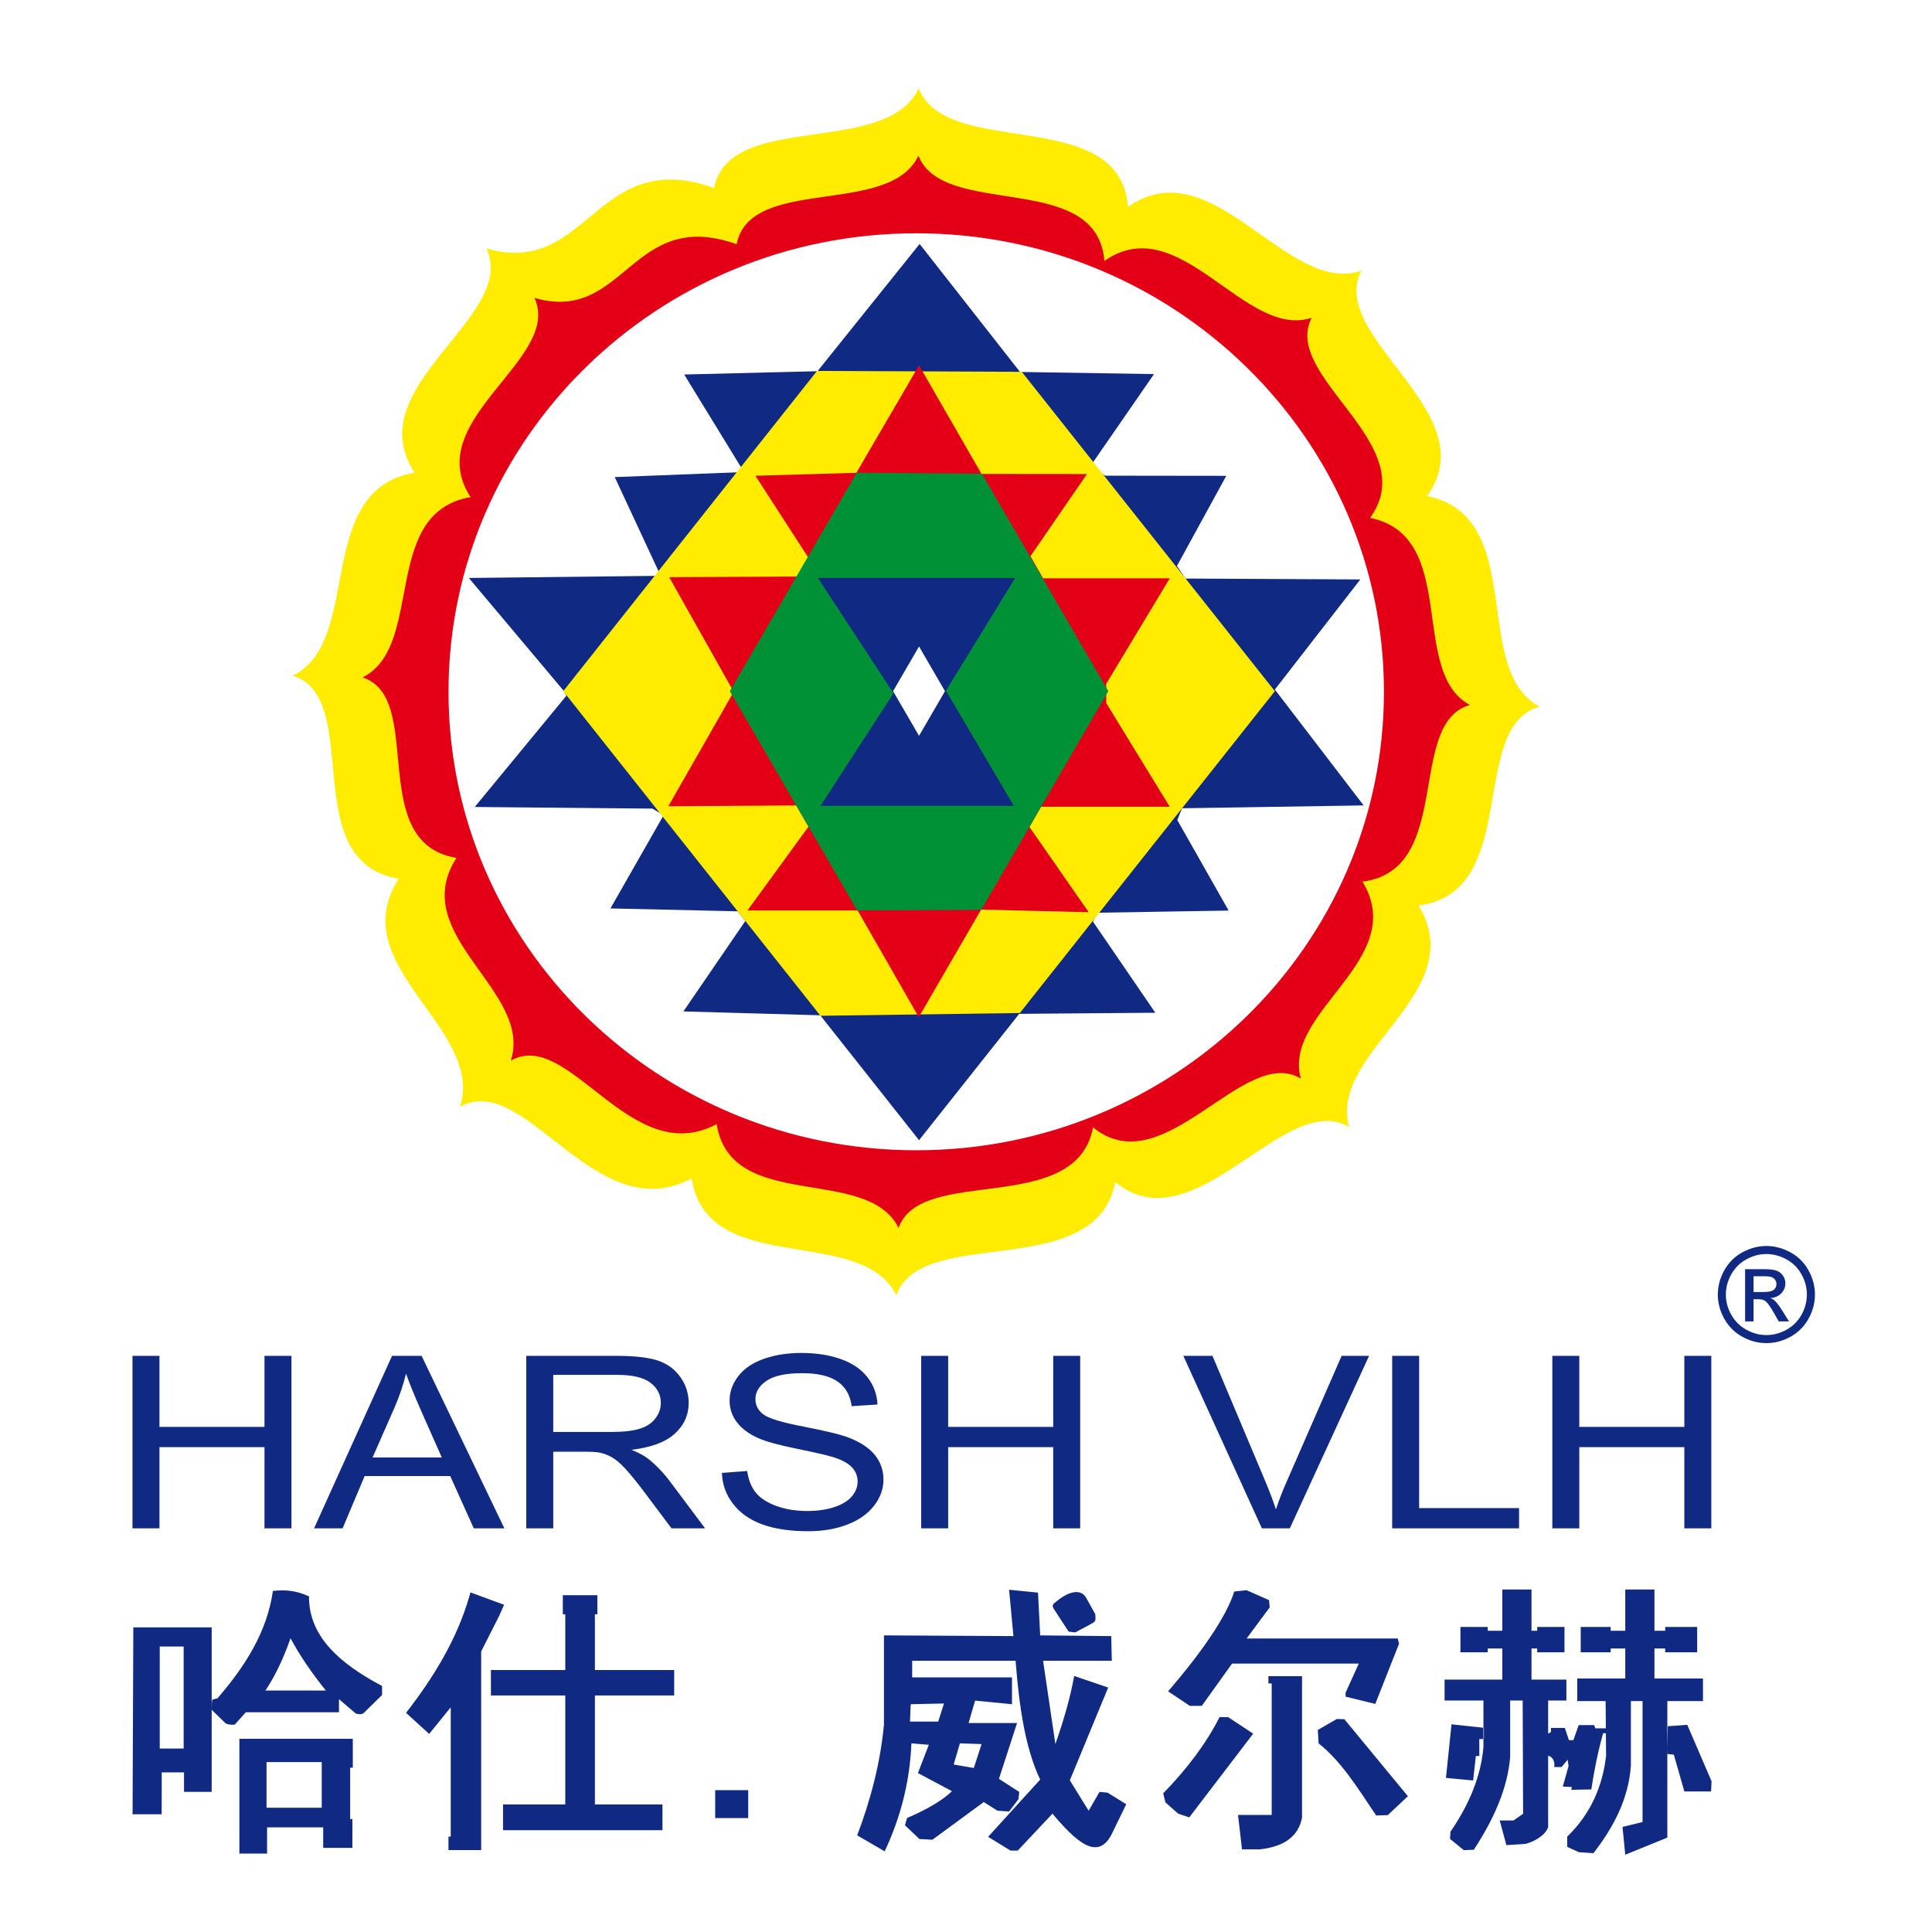
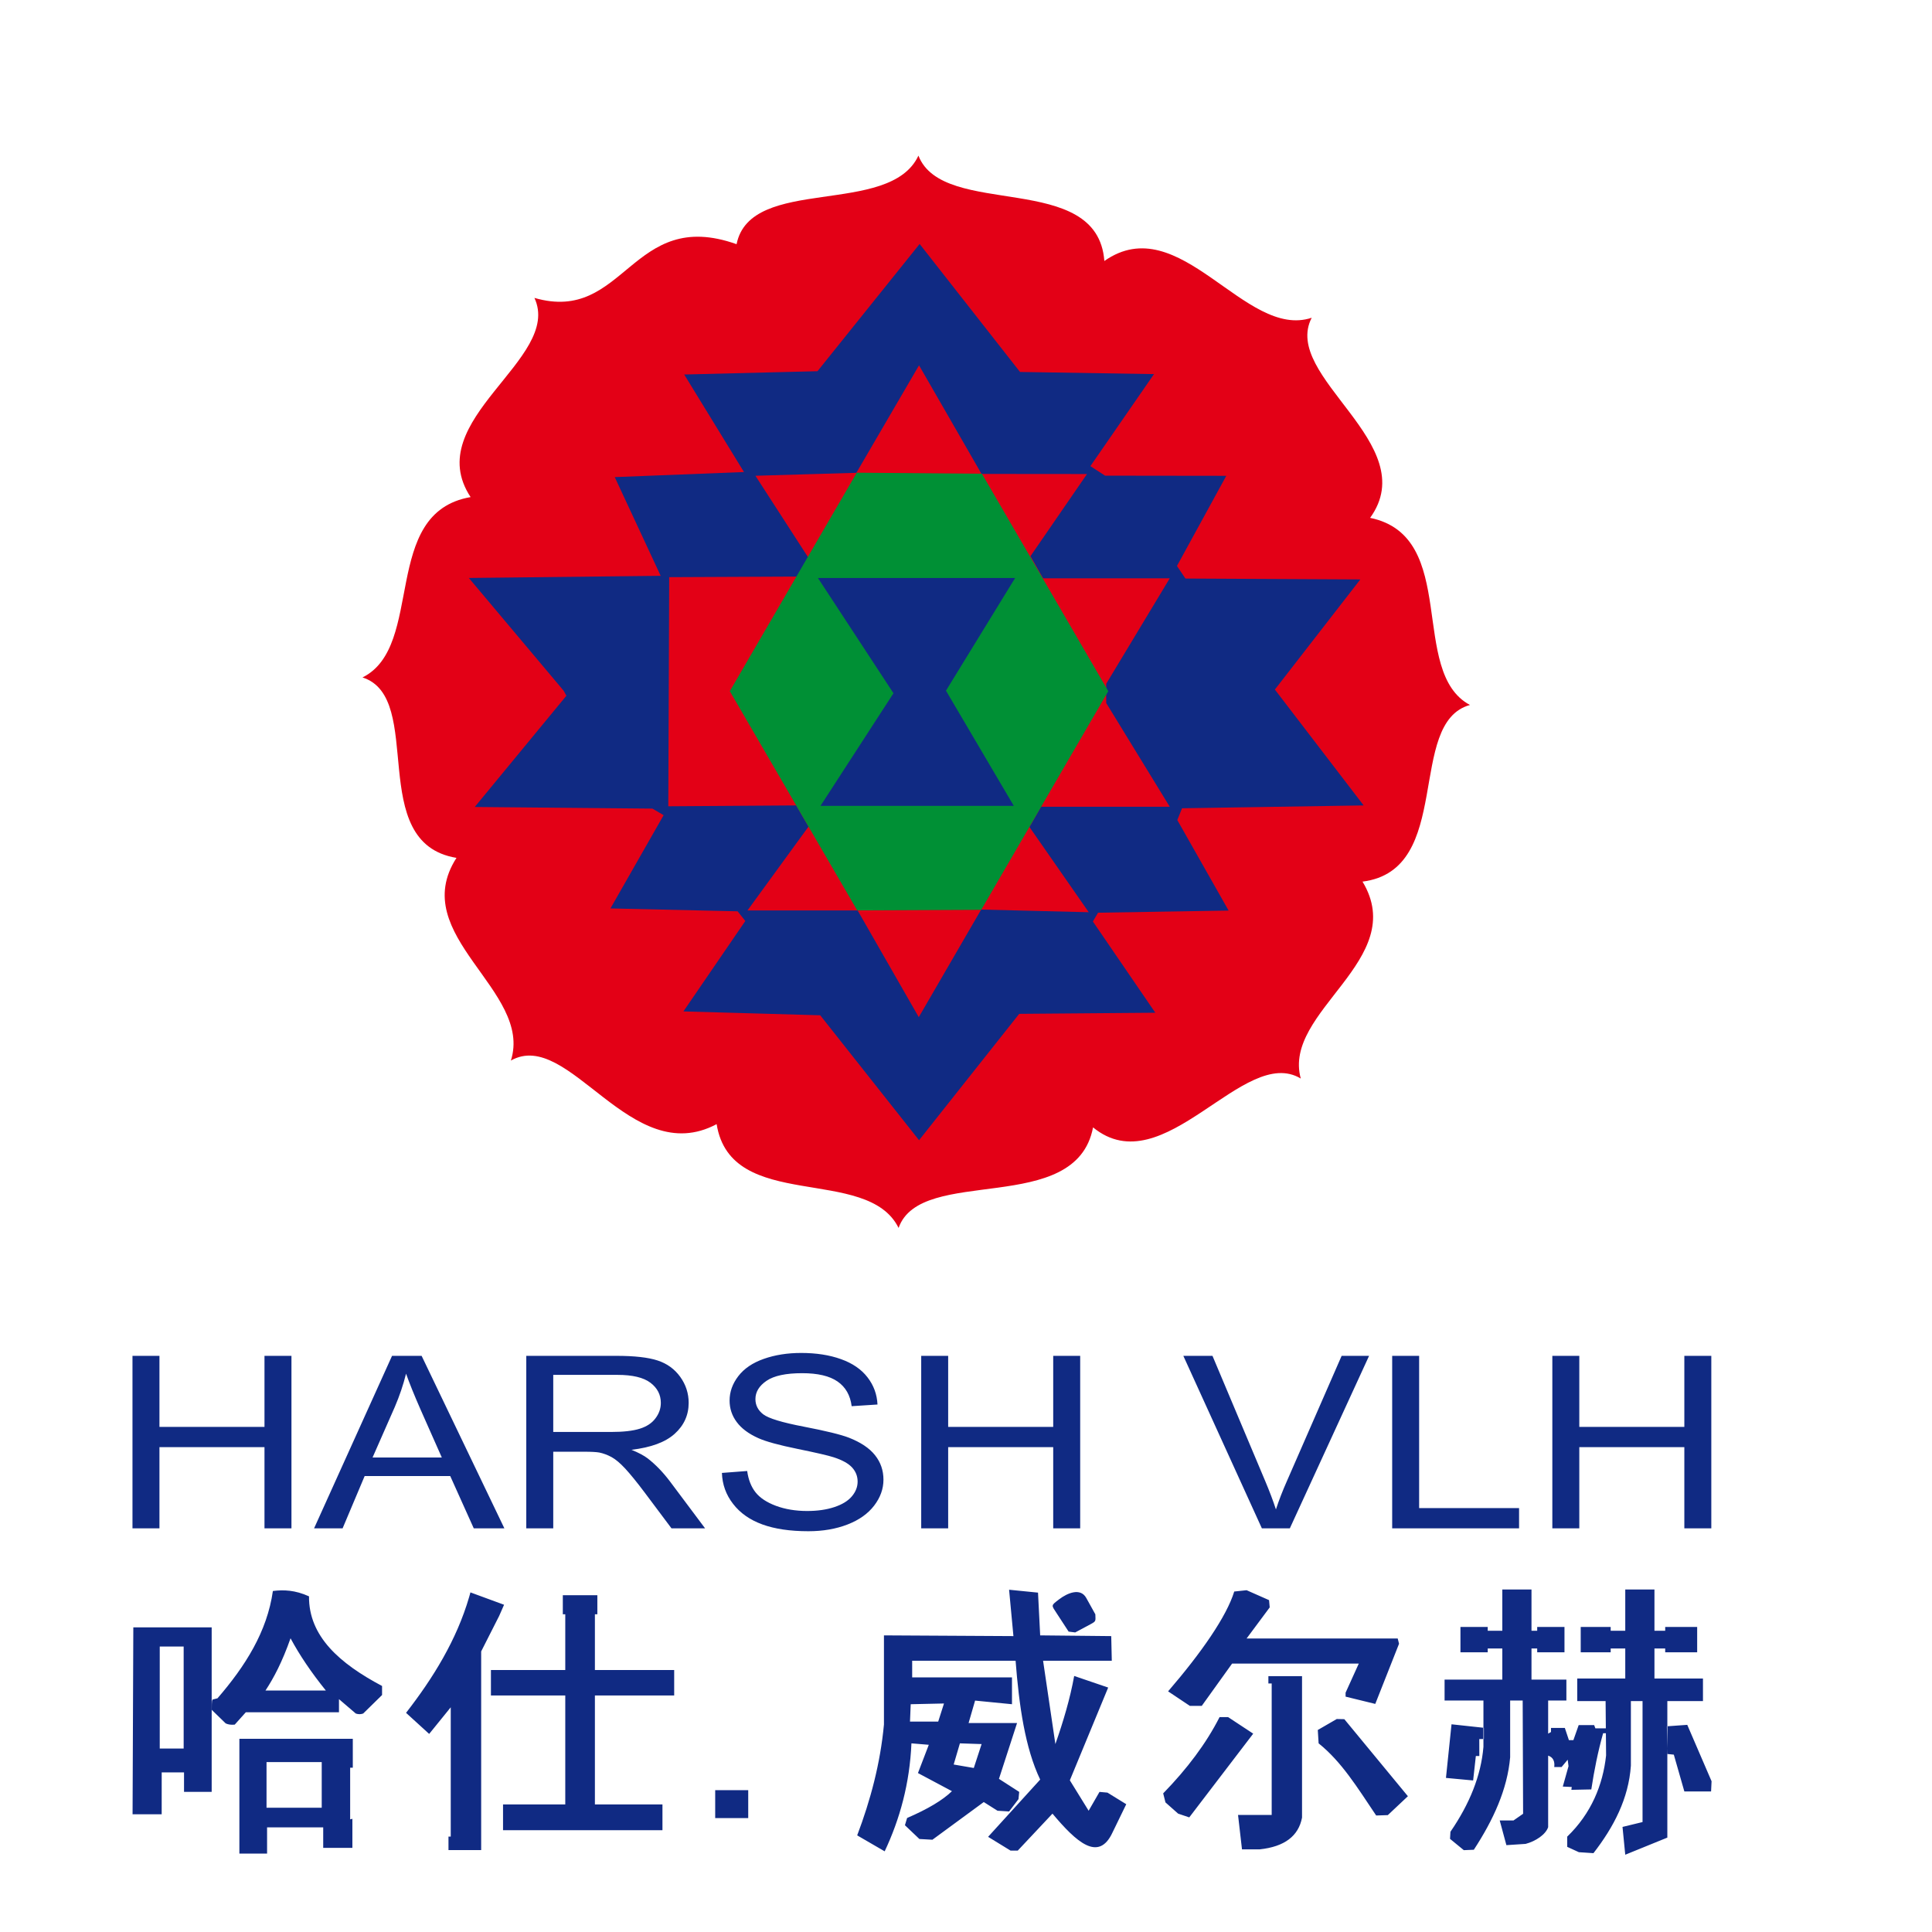
<svg xmlns="http://www.w3.org/2000/svg" width="175" height="175" viewBox="0 0 175 175" fill="none">
  <rect width="175" height="175" fill="white" />
-   <path fill-rule="evenodd" clip-rule="evenodd" d="M102.171 18.741C101.473 9.447 85.746 14.498 83.217 8C80.285 14.289 66.103 9.966 64.677 17.028C53.92 13.203 53.319 25.184 44.066 22.507C46.973 28.743 32.377 34.944 37.56 42.814C28.329 44.404 32.953 58.017 26.538 61.2C33.014 63.27 26.804 78.059 36.12 79.596C31.018 87.517 43.938 93.103 41.667 100.258C47.603 96.912 53.864 111.43 62.644 106.741C64.1 115.822 77.999 110.857 81.193 117.323C83.454 110.881 99.277 116.242 101.019 107.073C108.231 112.972 116.382 98.587 122.197 102.093C120.303 95.208 133.313 89.996 128.492 82.016C137.856 80.834 132.901 65.816 139.445 64.007C133.146 60.645 138.436 46.824 129.267 44.93C134.722 37.365 120.188 30.566 123.312 24.529C116.515 26.8 109.862 13.345 102.171 18.741Z" fill="#FFEC00" />
  <path fill-rule="evenodd" clip-rule="evenodd" d="M100.032 23.64C99.411 15.382 85.439 19.869 83.191 14.097C80.587 19.684 67.986 15.843 66.719 22.118C57.163 18.719 56.629 29.364 48.408 26.985C50.991 32.526 38.023 38.035 42.627 45.027C34.426 46.44 38.535 58.534 32.835 61.362C38.589 63.202 33.071 76.341 41.348 77.706C36.815 84.744 48.294 89.706 46.276 96.064C51.55 93.091 57.112 105.989 64.913 101.823C66.207 109.891 78.556 105.481 81.394 111.225C83.402 105.501 97.46 110.264 99.008 102.118C105.415 107.359 112.657 94.579 117.823 97.694C116.141 91.577 127.7 86.947 123.416 79.856C131.736 78.806 127.334 65.463 133.148 63.856C127.551 60.869 132.251 48.59 124.105 46.907C128.951 40.186 116.038 34.146 118.814 28.782C112.775 30.799 106.865 18.845 100.032 23.64Z" fill="#E30016" />
-   <path fill-rule="evenodd" clip-rule="evenodd" d="M82.992 21.131C106.39 21.131 125.357 39.725 125.357 62.661C125.357 85.597 106.39 104.191 82.992 104.191C59.594 104.191 40.626 85.597 40.626 62.661C40.626 39.725 59.594 21.131 82.992 21.131Z" fill="white" />
  <path fill-rule="evenodd" clip-rule="evenodd" d="M51.053 62.564L42.466 52.352L59.844 52.157L55.683 43.216L67.389 42.757L61.974 33.922L74.048 33.624L83.3 22.098L92.393 33.692L104.529 33.886L98.766 42.223L100.098 43.086L111.076 43.1L106.608 51.264L107.377 52.404L123.218 52.485L115.477 62.459L123.519 72.955L107.069 73.212L106.64 74.28L111.288 82.479L99.461 82.673L98.994 83.469L104.649 91.734L92.32 91.834L83.247 103.28L74.295 91.964L61.903 91.614L67.511 83.422L66.813 82.546L55.294 82.285L60.111 73.839L59.097 73.243L43.002 73.095L51.304 63.019L51.053 62.564Z" fill="#102A83" />
-   <path fill-rule="evenodd" clip-rule="evenodd" d="M92.554 33.68L115.476 62.606L92.374 91.759L74.318 92.009L51.019 62.606L74.005 33.599L92.554 33.68Z" fill="#FFEC00" />
-   <path fill-rule="evenodd" clip-rule="evenodd" d="M88.874 82.389L83.222 92.134L77.683 82.467H67.707L73.234 74.876L72.118 72.955L60.534 73.033L66.459 62.664L60.615 52.279L72.196 52.226L73.199 50.482L68.427 43.095L77.57 42.827L83.246 33.092L88.908 42.928L98.46 42.937L93.34 50.379L94.484 52.385H105.955L100.201 61.938V63.68L105.955 73.075H94.297L93.251 74.913L98.618 82.629L88.874 82.389Z" fill="#E30016" />
+   <path fill-rule="evenodd" clip-rule="evenodd" d="M88.874 82.389L83.222 92.134L77.683 82.467H67.707L73.234 74.876L72.118 72.955L60.534 73.033L60.615 52.279L72.196 52.226L73.199 50.482L68.427 43.095L77.57 42.827L83.246 33.092L88.908 42.928L98.46 42.937L93.34 50.379L94.484 52.385H105.955L100.201 61.938V63.68L105.955 73.075H94.297L93.251 74.913L98.618 82.629L88.874 82.389Z" fill="#E30016" />
  <path fill-rule="evenodd" clip-rule="evenodd" d="M88.942 42.91L100.388 62.606L88.878 82.413L77.646 82.464L66.106 62.606L77.605 42.817L88.942 42.91Z" fill="#009035" />
  <path fill-rule="evenodd" clip-rule="evenodd" d="M91.832 72.998H74.318L80.931 62.794L74.09 52.357H91.948L85.686 62.562L91.832 72.998Z" fill="#102A83" />
-   <path fill-rule="evenodd" clip-rule="evenodd" d="M83.246 58.559L85.597 62.605L83.246 66.651L80.894 62.605L83.246 58.559Z" fill="white" />
  <path fill-rule="evenodd" clip-rule="evenodd" d="M12 138.436V122.812H14.443V129.249H23.957V122.812H26.4V138.436H23.957V131.082H14.443V138.436H12ZM28.449 138.436L35.511 122.812H38.19L45.686 138.436H42.913L40.783 133.701H33.03L31.033 138.436H28.449ZM33.746 132.021H40.02L38.1 127.689C37.521 126.372 37.084 125.285 36.78 124.426C36.527 125.445 36.188 126.445 35.764 127.434L33.746 132.021ZM47.67 138.436V122.812H55.83C57.471 122.812 58.718 122.954 59.571 123.234C60.424 123.514 61.105 124.008 61.616 124.717C62.126 125.427 62.379 126.212 62.379 127.071C62.379 128.18 61.954 129.114 61.11 129.875C60.266 130.635 58.963 131.115 57.197 131.322C57.844 131.584 58.333 131.846 58.667 132.101C59.379 132.653 60.051 133.348 60.681 134.181L63.866 138.436H60.823L58.388 135.185C57.681 134.243 57.094 133.526 56.636 133.028C56.173 132.53 55.761 132.184 55.397 131.984C55.037 131.788 54.664 131.649 54.287 131.57C54.013 131.522 53.563 131.497 52.933 131.497H50.113V138.436H47.67ZM50.113 129.707H55.341C56.456 129.707 57.321 129.609 57.947 129.413C58.573 129.22 59.048 128.907 59.37 128.474C59.696 128.045 59.858 127.58 59.858 127.074C59.858 126.336 59.546 125.725 58.916 125.248C58.286 124.772 57.291 124.536 55.933 124.536H50.113V129.707ZM65.391 133.417L67.68 133.242C67.787 134.028 68.04 134.672 68.439 135.177C68.837 135.679 69.454 136.087 70.29 136.399C71.126 136.708 72.068 136.865 73.114 136.865C74.044 136.865 74.863 136.748 75.574 136.512C76.286 136.276 76.813 135.952 77.16 135.541C77.507 135.13 77.683 134.683 77.683 134.203C77.683 133.715 77.516 133.29 77.181 132.922C76.847 132.559 76.294 132.253 75.523 132.002C75.03 131.842 73.937 131.588 72.244 131.242C70.551 130.897 69.368 130.573 68.691 130.267C67.813 129.875 67.161 129.387 66.733 128.809C66.3 128.231 66.086 127.58 66.086 126.863C66.086 126.07 66.351 125.332 66.878 124.648C67.406 123.961 68.173 123.441 69.189 123.084C70.2 122.728 71.327 122.55 72.566 122.55C73.928 122.55 75.133 122.735 76.174 123.11C77.216 123.481 78.017 124.03 78.578 124.757C79.14 125.481 79.44 126.303 79.483 127.22L77.143 127.372C77.019 126.387 76.594 125.641 75.87 125.139C75.145 124.634 74.074 124.383 72.66 124.383C71.186 124.383 70.11 124.612 69.437 125.07C68.764 125.529 68.426 126.081 68.426 126.729C68.426 127.289 68.666 127.751 69.141 128.114C69.613 128.474 70.834 128.849 72.814 129.227C74.794 129.609 76.153 129.94 76.89 130.224C77.957 130.642 78.75 131.169 79.26 131.813C79.77 132.453 80.023 133.192 80.023 134.028C80.023 134.861 79.744 135.639 79.183 136.374C78.621 137.109 77.82 137.68 76.77 138.087C75.72 138.494 74.541 138.698 73.225 138.698C71.563 138.698 70.17 138.491 69.047 138.08C67.92 137.669 67.041 137.05 66.403 136.221C65.76 135.396 65.426 134.461 65.391 133.417ZM83.443 138.436V122.812H85.885V129.249H95.4V122.812H97.843V138.436H95.4V131.082H85.885V138.436H83.443ZM114.3 138.436L107.186 122.812H109.826L114.608 134.166C114.99 135.075 115.315 135.927 115.573 136.723C115.855 135.868 116.185 135.017 116.563 134.166L121.525 122.812H124.011L116.833 138.436H114.3ZM126.103 138.436V122.812H128.545V136.603H137.597V138.436H126.103ZM140.61 138.436V122.812H143.053V129.249H152.567V122.812H155.01V138.436H152.567V131.082H143.053V138.436H140.61Z" fill="#102A83" />
-   <path fill-rule="evenodd" clip-rule="evenodd" d="M160.001 112.861C160.739 112.861 161.46 113.05 162.164 113.428C162.867 113.809 163.416 114.35 163.808 115.056C164.2 115.761 164.397 116.497 164.397 117.263C164.397 118.021 164.204 118.749 163.816 119.448C163.43 120.148 162.886 120.692 162.19 121.078C161.492 121.466 160.763 121.659 160.001 121.659C159.239 121.659 158.509 121.466 157.812 121.078C157.114 120.692 156.571 120.148 156.183 119.448C155.793 118.749 155.6 118.021 155.6 117.263C155.6 116.497 155.797 115.761 156.191 115.056C156.585 114.35 157.134 113.809 157.838 113.428C158.541 113.05 159.263 112.861 160.001 112.861ZM160.001 113.59C159.382 113.59 158.781 113.749 158.196 114.065C157.611 114.382 157.154 114.835 156.823 115.422C156.493 116.011 156.328 116.624 156.328 117.263C156.328 117.896 156.491 118.503 156.815 119.084C157.14 119.665 157.594 120.118 158.177 120.443C158.76 120.767 159.366 120.93 160.001 120.93C160.634 120.93 161.243 120.767 161.826 120.443C162.409 120.118 162.861 119.665 163.183 119.084C163.505 118.503 163.666 117.896 163.666 117.263C163.666 116.624 163.503 116.011 163.175 115.422C162.847 114.835 162.389 114.382 161.802 114.065C161.215 113.749 160.614 113.59 160.001 113.59ZM158.071 119.693V114.961H159.697C160.254 114.961 160.656 115.002 160.905 115.09C161.153 115.178 161.35 115.331 161.5 115.548C161.647 115.767 161.72 115.997 161.72 116.242C161.72 116.588 161.597 116.889 161.35 117.146C161.104 117.402 160.775 117.546 160.367 117.577C160.535 117.647 160.67 117.731 160.769 117.828C160.96 118.015 161.193 118.328 161.47 118.767L162.047 119.693H161.114L160.694 118.946C160.363 118.361 160.099 117.993 159.896 117.846C159.756 117.737 159.551 117.683 159.283 117.683H158.835V119.693H158.071ZM158.835 117.03H159.762C160.204 117.03 160.507 116.963 160.668 116.831C160.829 116.7 160.911 116.525 160.911 116.306C160.911 116.167 160.871 116.041 160.793 115.93C160.716 115.82 160.608 115.737 160.471 115.683C160.331 115.627 160.077 115.601 159.703 115.601H158.835V117.03Z" fill="#102A83" />
  <path fill-rule="evenodd" clip-rule="evenodd" d="M14.645 164.337H12.008L12.076 147.406H19.174V162.305H16.669V160.542H14.647L14.645 164.337ZM14.47 149.14H16.636V158.382H14.47V149.14ZM22.264 155.099C21.93 155.472 21.595 155.844 21.261 156.217C20.898 156.252 20.645 156.199 20.443 156.105C20.021 155.696 19.6 155.286 19.179 154.876C19.195 154.555 19.155 154.109 19.253 153.945C19.402 153.908 19.55 153.87 19.699 153.833C22.209 150.928 24.192 147.812 24.718 144.112C25.688 143.99 26.722 144.022 27.99 144.596C27.959 148.222 30.769 150.681 34.607 152.716C34.607 152.989 34.607 153.262 34.607 153.535C34.037 154.094 33.467 154.653 32.897 155.211C32.674 155.29 32.451 155.29 32.228 155.211C31.72 154.777 31.212 154.342 30.704 153.908C30.704 154.305 30.704 154.702 30.704 155.099C27.89 155.099 25.077 155.099 22.264 155.099ZM29.514 153.125C27.692 153.125 25.87 153.125 24.048 153.125C24.805 151.974 25.561 150.542 26.317 148.395C27.135 149.922 28.201 151.499 29.514 153.125ZM24.192 167.896H21.683V157.5H31.957V160.116H31.717V164.798L31.919 164.744V167.38H29.276V165.521H24.191L24.192 167.896ZM24.142 159.607H29.142V163.744H24.142V159.607ZM43.584 167.582C42.597 167.582 41.61 167.582 40.623 167.582C40.623 167.174 40.623 166.765 40.623 166.356C40.691 166.356 40.76 166.356 40.828 166.356C40.828 162.453 40.828 158.549 40.828 154.646L38.874 157.058L36.78 155.149C39.245 151.975 41.36 148.548 42.495 144.659L42.612 144.239L45.658 145.358L45.217 146.364C44.672 147.438 44.128 148.511 43.584 149.585C43.584 155.584 43.584 161.584 43.584 167.582ZM45.565 163.447H51.202V153.575H44.468V151.272H51.202V146.219H50.98V144.492H51.202H53.886H54.108V146.219H53.886V151.272H61.067V153.575H53.886V163.447H60.005V165.779H53.886H51.202H45.565V163.447ZM64.782 162.152H67.774V164.681H64.782V162.152ZM86.384 159.829L86.948 157.912L88.913 157.978L88.206 160.144L86.384 159.829ZM84.982 155.943H82.427L82.492 154.368L85.506 154.302L84.982 155.943ZM80.134 167.692C79.304 167.211 78.474 166.729 77.644 166.248C78.849 163.059 79.738 159.745 80.068 156.205C80.068 153.515 80.068 150.823 80.068 148.132C83.977 148.154 87.886 148.176 91.796 148.198C91.664 146.798 91.534 145.397 91.403 143.997C92.276 144.085 93.15 144.172 94.023 144.26C94.089 145.551 94.154 146.841 94.219 148.132L100.655 148.198L100.706 150.43C98.631 150.43 96.556 150.43 94.482 150.43C94.853 152.946 95.224 155.462 95.596 157.978C96.316 155.921 96.927 153.865 97.299 151.808C98.325 152.158 99.351 152.508 100.378 152.858C99.221 155.659 98.063 158.459 96.906 161.26C97.474 162.179 98.041 163.098 98.609 164.016C98.937 163.447 99.264 162.879 99.592 162.31C99.832 162.332 100.072 162.354 100.313 162.375C100.88 162.726 101.448 163.076 102.016 163.425C101.601 164.279 101.186 165.132 100.771 165.985C99.506 168.711 97.474 166.825 95.333 164.279C94.285 165.395 93.237 166.51 92.189 167.626C91.97 167.626 91.752 167.626 91.534 167.626C90.856 167.211 90.18 166.795 89.502 166.379C91.075 164.651 92.647 162.922 94.219 161.194C92.854 158.334 92.308 154.516 91.992 150.43C88.869 150.43 85.746 150.43 82.624 150.43C82.624 150.933 82.624 151.436 82.624 151.939C85.637 151.939 88.651 151.939 91.665 151.939C91.665 152.749 91.665 153.559 91.665 154.368C90.551 154.259 89.437 154.149 88.323 154.039C88.126 154.718 87.93 155.396 87.734 156.074C89.197 156.074 90.66 156.074 92.124 156.074C91.577 157.759 91.031 159.444 90.485 161.128C91.097 161.522 91.708 161.916 92.32 162.31C92.297 162.529 92.276 162.747 92.254 162.966C91.97 163.338 91.686 163.71 91.403 164.082C91.053 164.06 90.704 164.038 90.354 164.016C89.939 163.754 89.524 163.491 89.109 163.229C87.559 164.366 86.008 165.504 84.458 166.642C84.065 166.62 83.672 166.598 83.278 166.576C82.842 166.161 82.405 165.745 81.968 165.329C82.034 165.11 82.099 164.891 82.165 164.673C84.043 163.863 85.397 163.054 86.227 162.244C85.2 161.697 84.174 161.15 83.148 160.603C83.475 159.75 83.803 158.897 84.13 158.043C83.606 158 83.082 157.956 82.558 157.912C82.399 161.544 81.515 164.761 80.134 167.692ZM97.95 147.567C97.764 147.667 97.578 147.766 97.392 147.865C97.194 147.841 96.995 147.816 96.796 147.791C96.442 147.248 96.088 146.705 95.734 146.162C95.218 145.371 95.169 145.451 95.944 144.859C96.68 144.297 97.863 143.788 98.392 144.741C98.667 145.236 98.942 145.73 99.216 146.224C99.234 146.85 99.303 146.841 98.753 147.136C98.486 147.28 98.218 147.423 97.95 147.567ZM108.854 154.519H107.778L105.806 153.202C108.824 149.699 111.104 146.416 111.797 144.16L112.918 144.041L114.95 144.939L115.01 145.598L112.918 148.412H126.604L126.724 148.891L124.572 154.34L121.883 153.681V153.322L123.078 150.687H111.603L108.854 154.519ZM114.89 151.825C114.89 152.045 114.89 152.266 114.89 152.486C114.99 152.486 115.089 152.486 115.189 152.486C115.189 156.457 115.189 160.428 115.189 164.399C114.173 164.399 113.157 164.399 112.141 164.399C112.26 165.437 112.38 166.474 112.499 167.513C113.038 167.513 113.576 167.513 114.114 167.513C116.345 167.273 117.62 166.314 117.938 164.638C117.938 160.367 117.938 156.096 117.938 151.825C116.922 151.825 115.906 151.825 114.89 151.825ZM107.723 164.618L106.715 164.279L105.567 163.261L105.361 162.443C107.527 160.219 109.258 157.921 110.467 155.537H111.244L113.515 157.034L107.723 164.618ZM127.527 162.701L125.708 164.413L124.653 164.447C122.922 161.869 121.525 159.585 119.44 157.911L119.365 156.702L121.084 155.708L121.769 155.722L127.527 162.701ZM133.436 161.273L130.974 161.043L131.478 156.186L134.409 156.503L134.409 157.52L133.993 157.522L133.998 159.058L133.681 159.061L133.436 161.273ZM136.789 154.035L137.924 154.032L137.962 164.291L137.092 164.897H135.844L136.449 167.133L138.189 167.019C139.108 166.779 140.016 166.16 140.231 165.503V154.032H141.883V152.136H138.722V149.321H139.239V149.665H141.71V149.321V147.712V147.367H139.239V147.712H138.722V143.977H136.079V147.712H134.757V147.367H132.287V147.712V149.321V149.665H134.757V149.321H136.079V152.136H130.85V154.032H134.369V158.228C134.153 160.844 133.11 163.404 131.381 165.92L131.343 166.564L132.591 167.587L133.499 167.55C135.264 164.847 136.537 162.079 136.789 159.175V154.035ZM152.832 156.236L155.033 161.343L154.989 162.268H152.568L151.614 158.935L151.038 158.877L150.983 156.368L152.832 156.236ZM145.435 154.082L145.457 156.553H144.509C144.472 156.455 144.435 156.357 144.398 156.258C143.931 156.258 143.464 156.258 142.997 156.258C142.837 156.713 142.677 157.168 142.517 157.623C142.382 157.623 142.247 157.623 142.112 157.623C141.989 157.254 141.866 156.885 141.743 156.517C141.325 156.517 140.907 156.517 140.489 156.517C140.489 156.639 140.489 156.762 140.489 156.885C140.403 156.935 140.317 156.984 140.231 157.033C140.231 157.697 140.231 158.361 140.231 159.024C140.664 159.169 140.848 159.513 140.784 160.057C141.005 160.057 141.227 160.057 141.448 160.057C141.632 159.836 141.817 159.614 142.001 159.393C142.026 159.59 142.05 159.787 142.075 159.983C141.903 160.598 141.731 161.212 141.558 161.827C141.829 161.839 142.099 161.852 142.37 161.864C142.358 161.95 142.345 162.036 142.333 162.122C142.935 162.11 143.538 162.098 144.14 162.085C144.403 160.342 144.747 158.64 145.21 156.996H145.461L145.479 159.01C145.186 161.693 144.13 164.268 141.957 166.362C141.957 166.67 141.957 166.978 141.957 167.287C142.31 167.448 142.662 167.609 143.014 167.771C143.454 167.8 143.894 167.829 144.335 167.859C146.184 165.474 147.519 162.906 147.725 159.934V154.082H148.781V165.041L146.967 165.482L147.215 168L151.027 166.45V154.082H154.254V152.042H149.86V149.321H150.833V149.666H153.729V149.321V147.712V147.367H150.833V147.712H149.86V143.977H147.216V147.712H145.895V147.367H143.181V147.712V149.321V149.666H145.895V149.321H147.216V152.042H142.866V154.082H145.435Z" fill="#102A83" />
</svg>